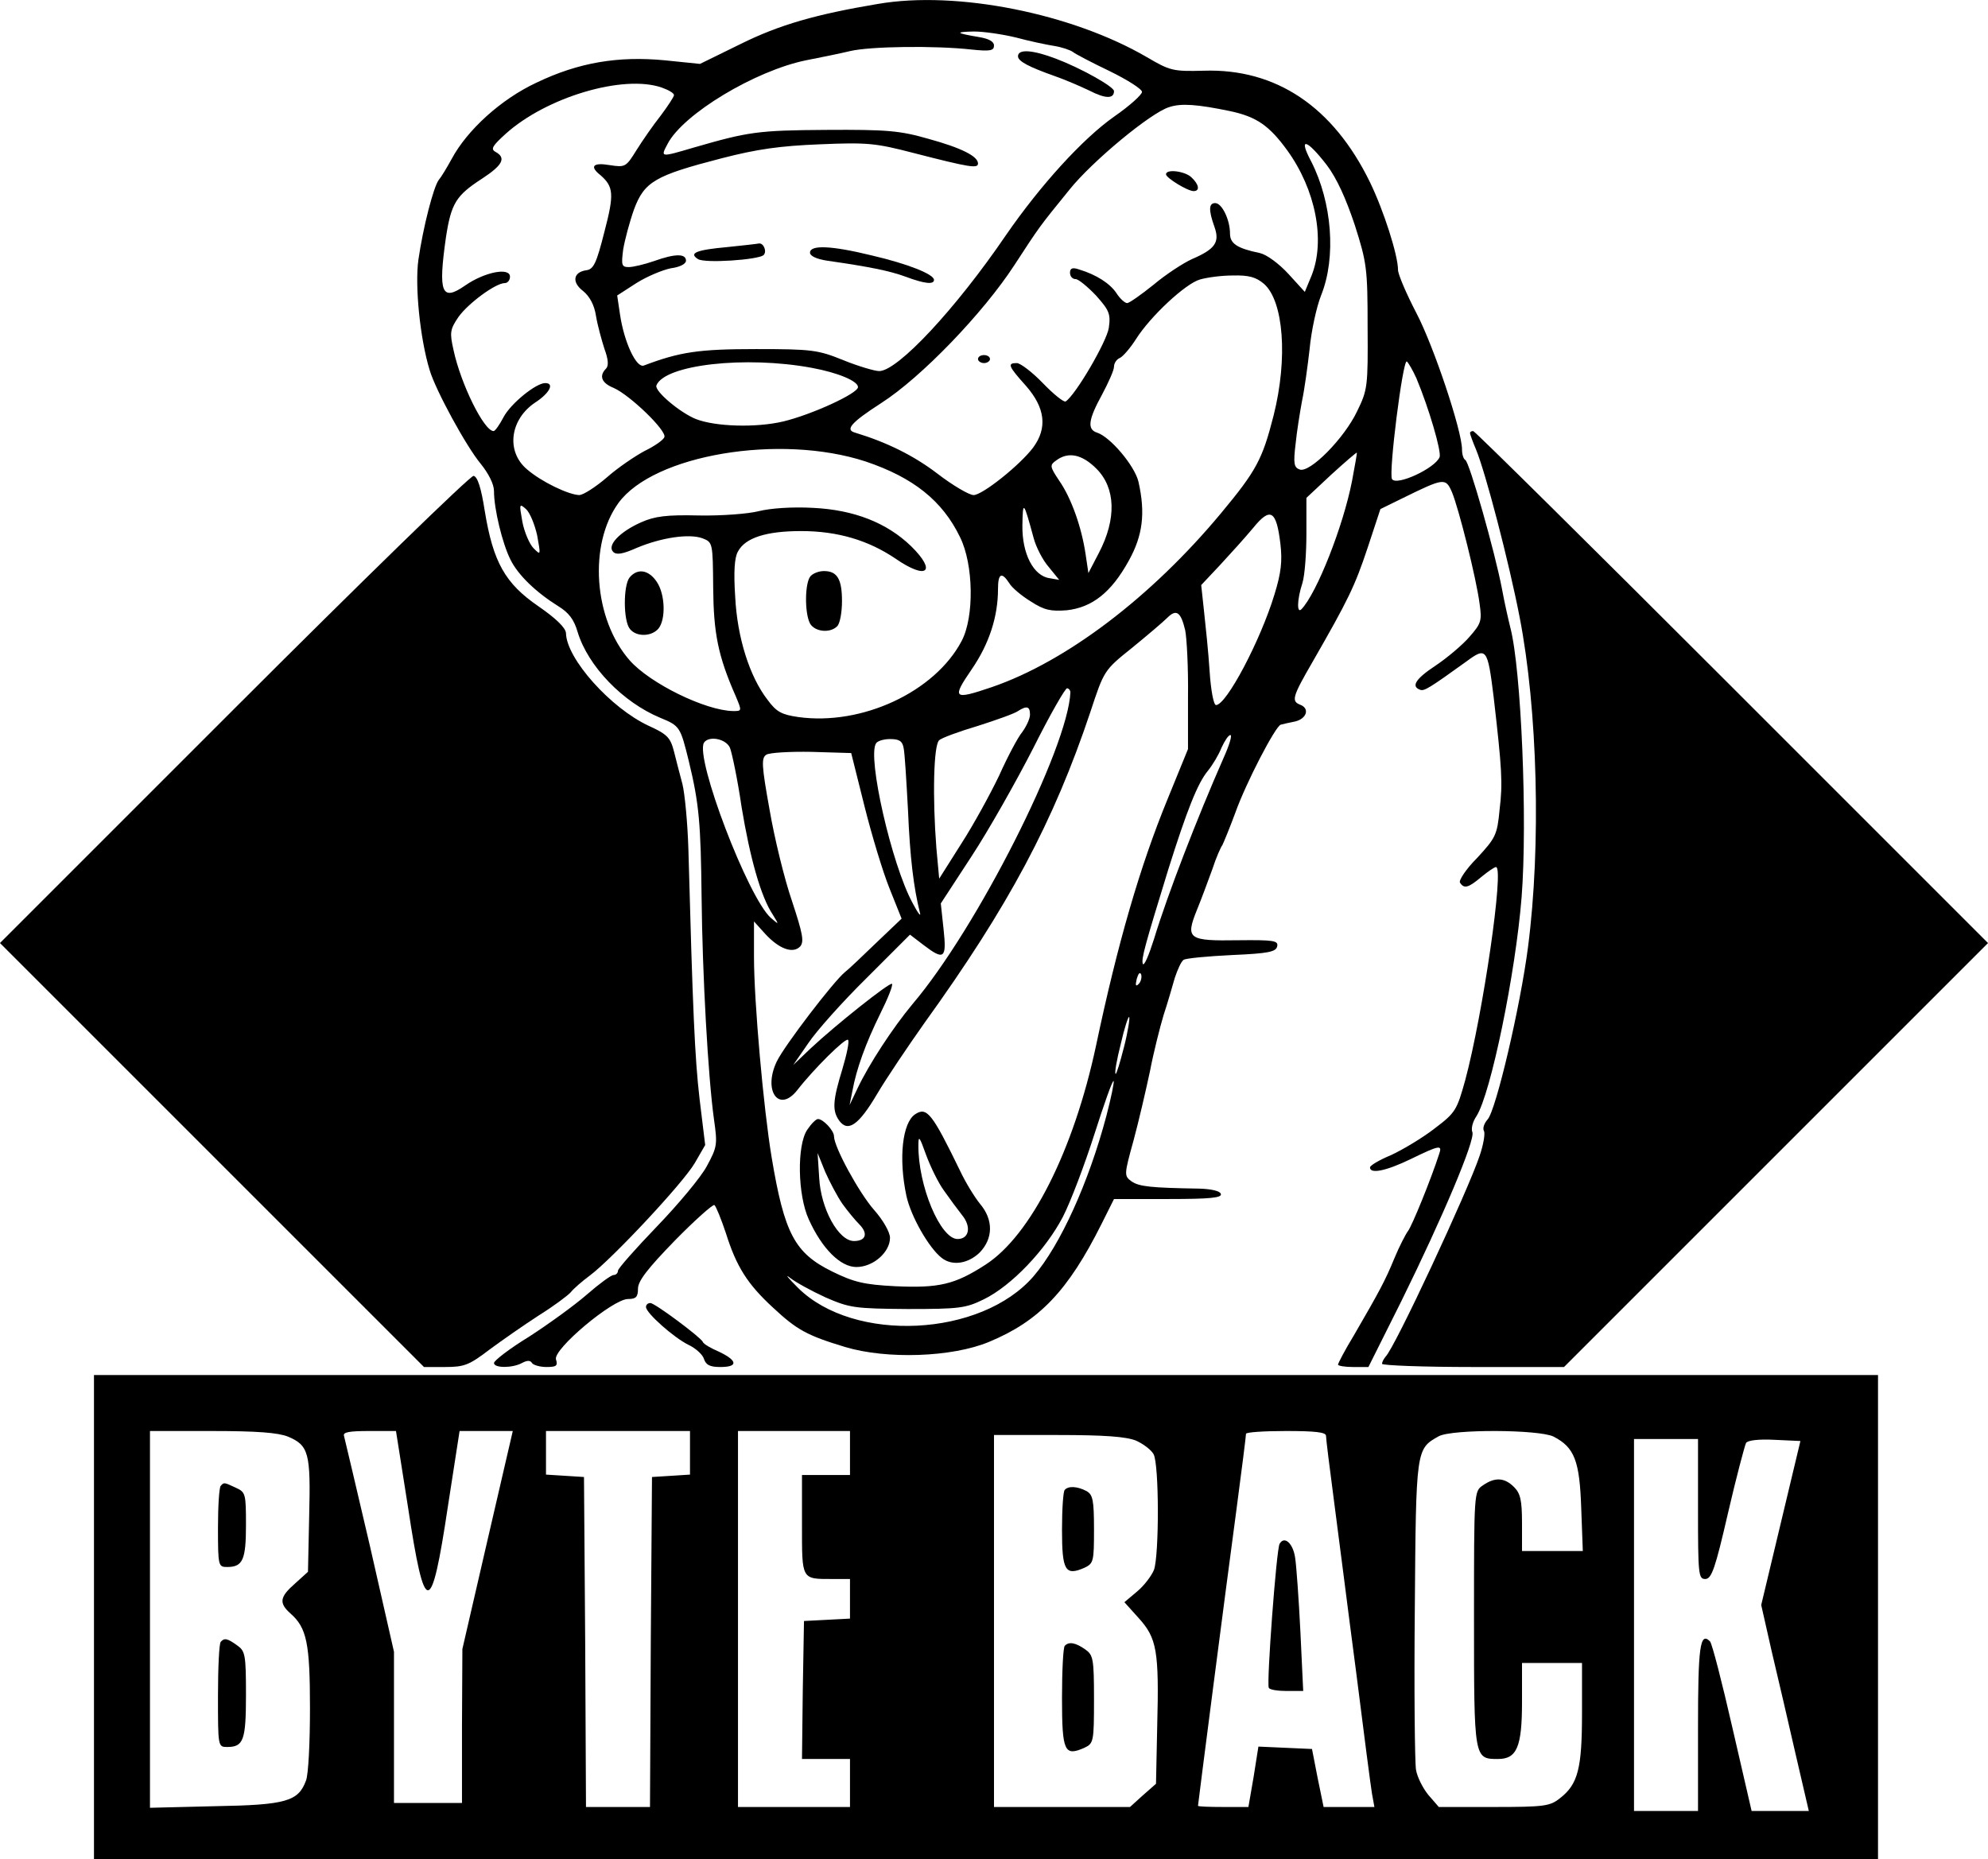
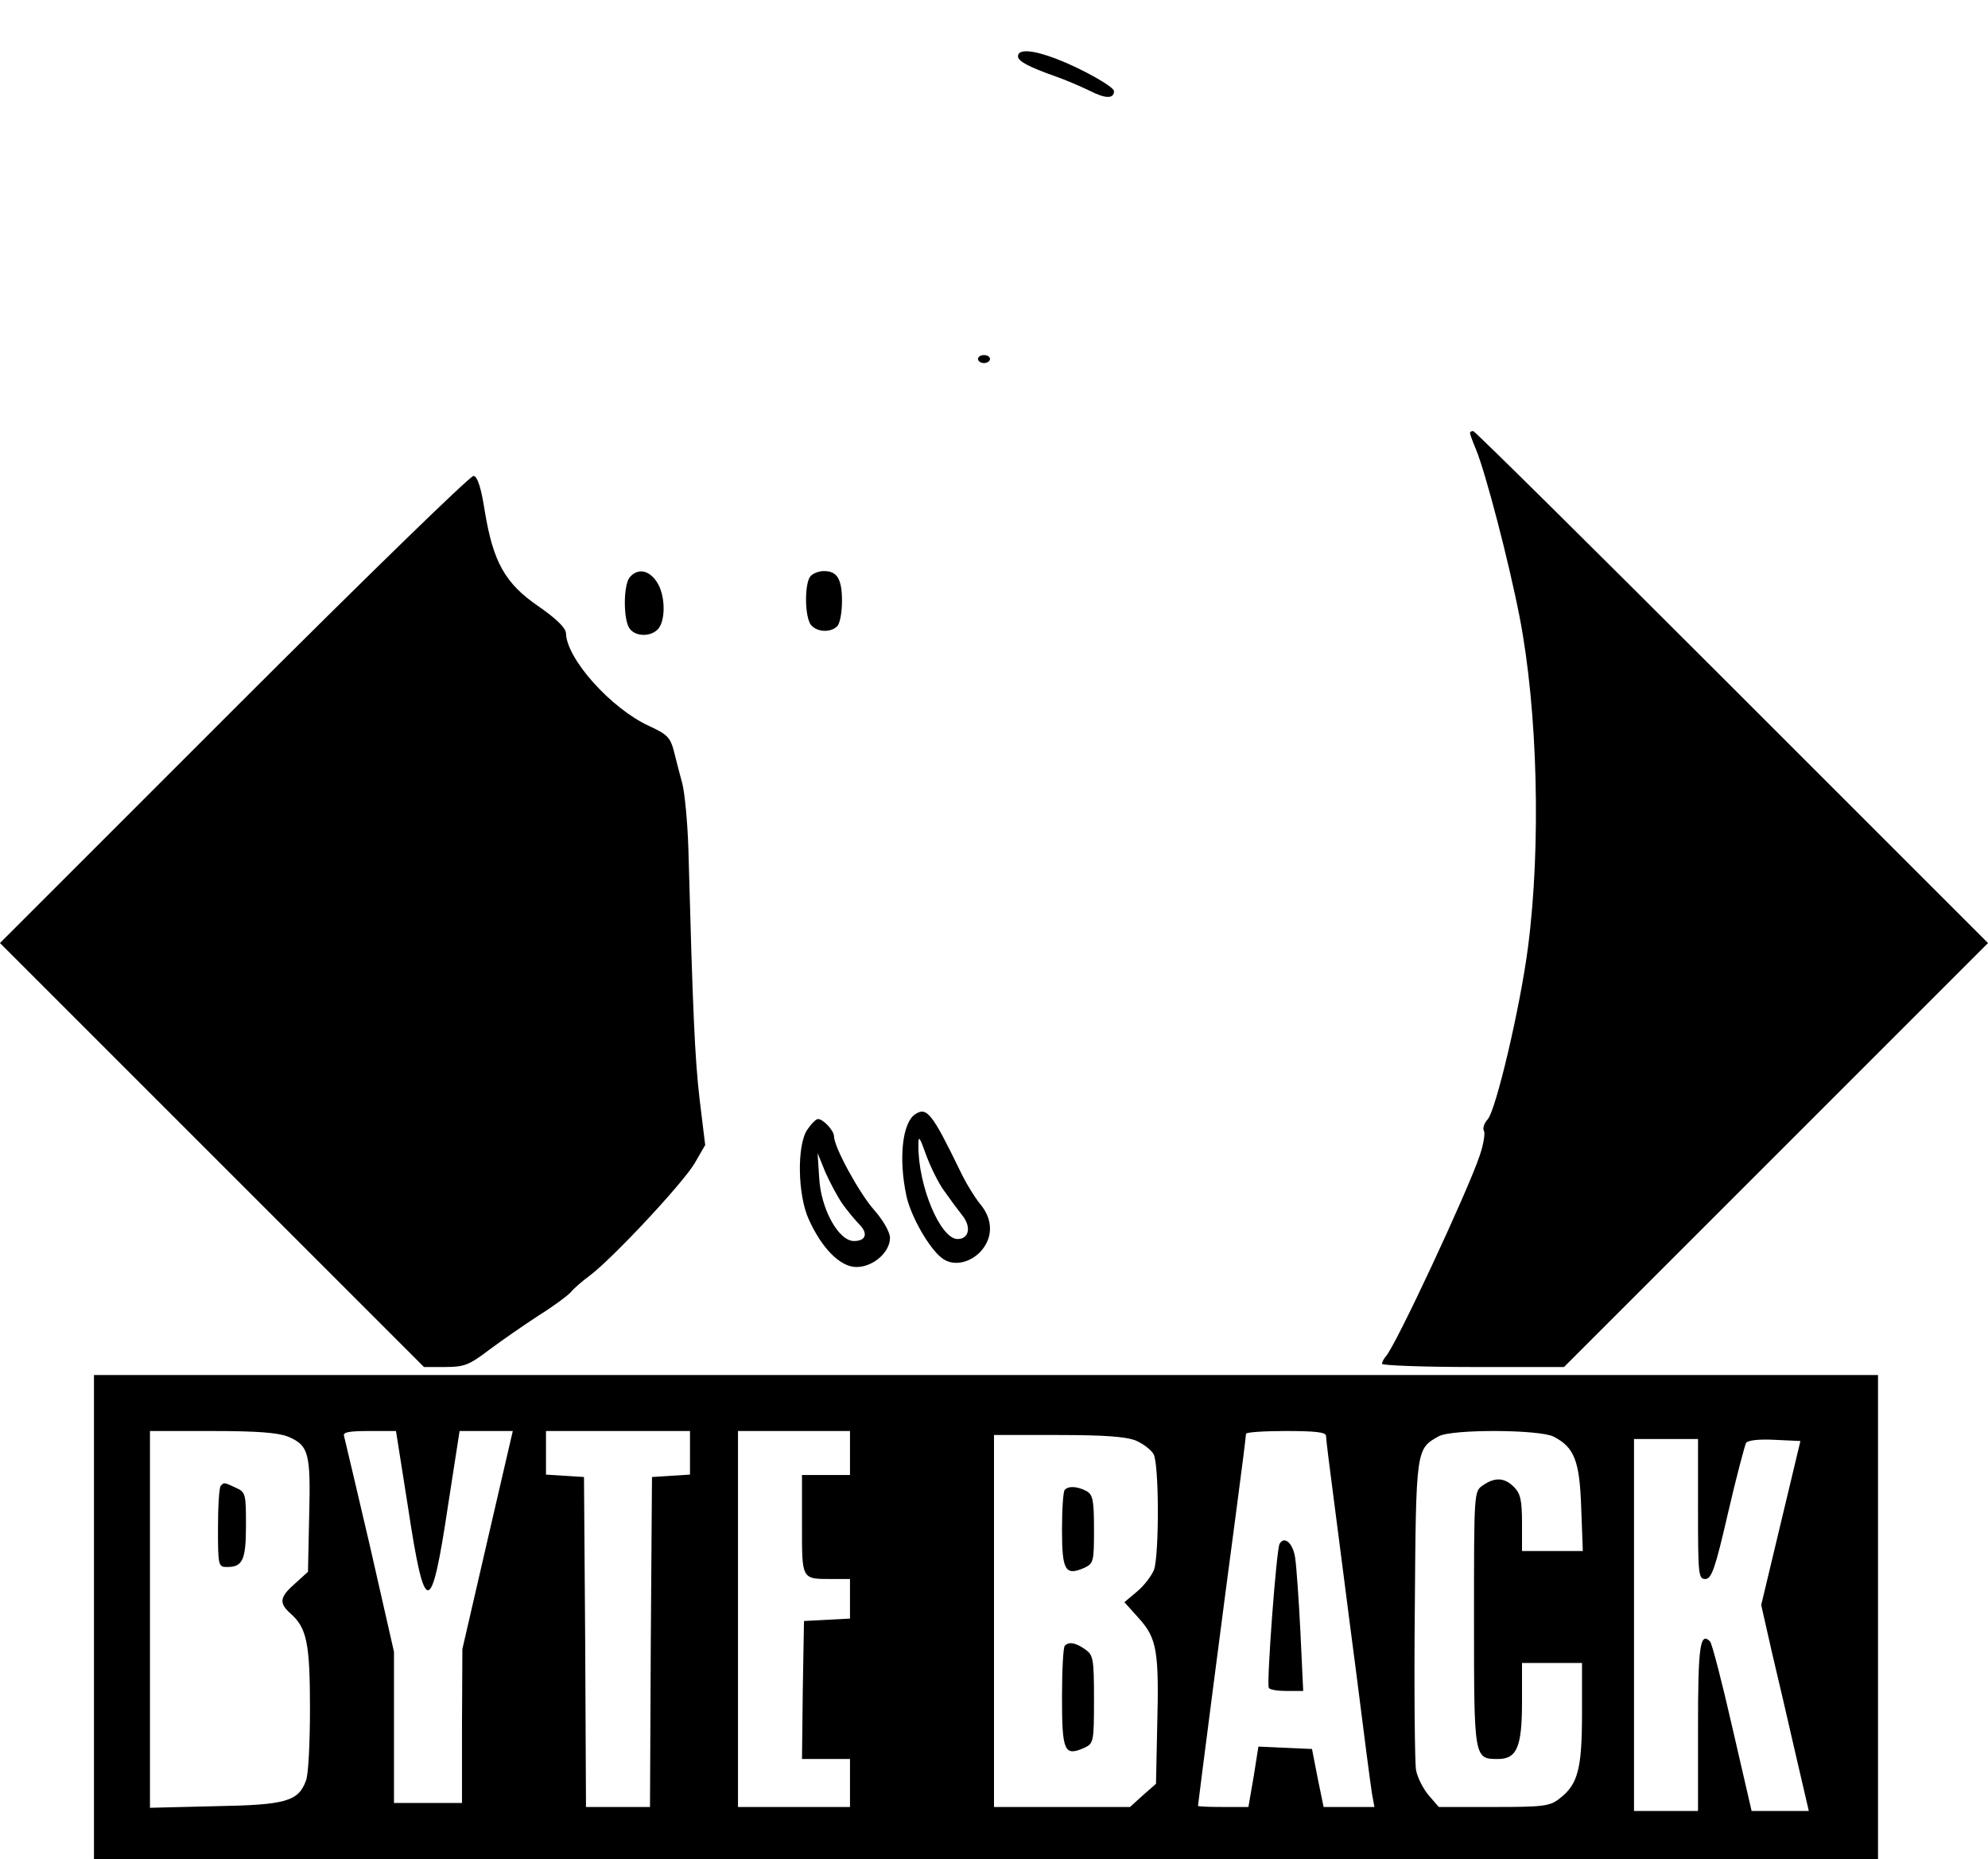
<svg xmlns="http://www.w3.org/2000/svg" version="1.0" width="496.987pt" height="464.777pt" viewBox="0 0 496.987 464.777" preserveAspectRatio="xMidYMid meet">
  <g transform="translate(-6.507,491.777) scale(0.1,-0.1)" fill="#000000" stroke="none">
-     <path d="M2260 4908 c-155 -26 -246 -52 -343 -100 l-102 -50 -88 9 c-116 11 -215 -5 -321 -56 -88 -41 -173 -118 -212 -191 -12 -22 -26 -45 -32 -52 -13 -17 -39 -117 -51 -200 -9 -65 4 -196 28 -275 15 -51 92 -192 128 -235 20 -25 33 -51 33 -68 0 -45 21 -131 41 -171 19 -39 64 -82 120 -117 26 -16 39 -33 48 -64 26 -86 113 -176 207 -215 49 -20 50 -23 71 -108 26 -107 30 -157 32 -340 2 -194 16 -448 31 -556 9 -63 8 -69 -18 -117 -15 -28 -72 -96 -125 -151 -53 -55 -97 -105 -97 -110 0 -6 -5 -11 -11 -11 -6 0 -36 -22 -67 -49 -31 -27 -96 -74 -144 -105 -49 -30 -88 -60 -88 -66 0 -13 46 -13 70 0 13 7 21 7 25 0 3 -5 20 -10 36 -10 25 0 29 3 24 19 -8 25 142 151 180 151 20 0 25 5 25 26 0 19 24 50 92 120 50 51 95 91 99 89 4 -3 17 -35 29 -71 26 -83 54 -127 117 -185 60 -56 85 -70 181 -99 103 -31 267 -26 360 13 125 52 197 127 281 295 l31 62 136 0 c104 0 135 3 131 13 -2 7 -23 12 -53 13 -121 2 -151 5 -170 18 -19 14 -19 16 5 103 13 48 31 126 41 173 9 47 25 110 34 140 10 30 22 72 28 93 7 21 16 41 22 45 6 4 60 9 121 12 92 4 110 8 113 22 3 14 -9 16 -97 15 -125 -2 -133 3 -104 75 12 29 29 76 39 103 9 28 21 55 25 60 3 6 18 42 32 80 27 76 101 218 114 221 4 1 20 5 36 8 29 7 37 33 12 42 -22 9 -19 20 32 108 89 155 105 188 137 284 l32 97 55 27 c104 51 108 52 124 15 17 -41 61 -216 69 -279 6 -42 4 -49 -25 -82 -17 -20 -56 -53 -86 -73 -50 -33 -61 -52 -37 -60 10 -3 22 4 115 71 50 37 53 33 68 -88 21 -182 23 -216 15 -282 -6 -64 -10 -71 -56 -121 -28 -28 -47 -57 -43 -62 10 -16 21 -13 53 14 17 14 33 25 37 25 21 0 -33 -369 -77 -533 -21 -75 -24 -81 -77 -121 -31 -24 -80 -53 -108 -66 -29 -12 -53 -26 -53 -31 0 -17 40 -9 102 21 72 35 79 36 71 13 -21 -65 -68 -180 -78 -193 -6 -8 -22 -39 -34 -68 -23 -56 -37 -82 -102 -194 -22 -36 -39 -69 -39 -72 0 -3 17 -6 38 -6 l38 0 82 164 c104 211 185 403 178 423 -4 9 1 27 10 40 36 56 98 358 113 548 15 192 -1 569 -28 673 -5 20 -15 64 -21 97 -17 90 -82 320 -92 323 -4 2 -8 13 -8 26 0 47 -71 259 -114 341 -25 48 -46 97 -46 108 0 37 -36 149 -70 219 -92 189 -235 285 -416 279 -77 -2 -84 0 -142 34 -187 109 -475 167 -672 133z m345 -84 c33 -9 76 -18 95 -21 19 -3 40 -10 47 -15 6 -5 48 -27 92 -48 45 -22 81 -45 81 -52 0 -7 -31 -35 -70 -62 -78 -55 -183 -170 -270 -296 -126 -185 -271 -340 -317 -340 -11 0 -52 12 -89 27 -64 26 -79 28 -219 28 -143 0 -190 -7 -280 -41 -19 -8 -50 59 -60 128 l-7 47 48 31 c27 17 66 33 86 37 23 3 38 11 38 19 0 18 -27 18 -80 -1 -23 -8 -52 -15 -63 -15 -18 0 -19 5 -14 44 4 24 16 69 27 100 26 70 53 85 219 128 89 23 146 31 246 35 119 5 139 3 235 -22 140 -36 160 -39 160 -26 0 18 -41 39 -125 62 -70 20 -102 23 -255 22 -171 -1 -195 -5 -330 -44 -85 -25 -84 -25 -66 9 39 75 219 183 346 209 36 7 85 17 110 23 50 12 213 14 303 4 48 -5 57 -3 57 10 0 10 -13 17 -37 21 -59 10 -62 13 -13 14 25 0 72 -7 105 -15z m-886 -125 c17 -6 31 -14 31 -19 0 -4 -15 -27 -33 -51 -19 -24 -46 -63 -61 -87 -26 -42 -28 -43 -67 -37 -41 7 -51 -3 -23 -25 33 -29 35 -47 10 -142 -20 -79 -27 -94 -46 -96 -32 -5 -36 -30 -7 -52 16 -13 28 -35 32 -62 4 -24 14 -60 21 -82 10 -27 11 -43 4 -50 -18 -18 -11 -36 19 -48 41 -18 133 -107 127 -123 -2 -7 -25 -23 -50 -35 -24 -13 -67 -42 -94 -66 -28 -24 -59 -44 -69 -44 -27 1 -94 33 -130 64 -54 45 -43 126 21 168 35 23 48 48 24 48 -23 0 -86 -51 -104 -85 -10 -19 -21 -35 -25 -35 -24 0 -82 118 -100 202 -10 44 -9 52 12 83 24 34 93 85 116 85 7 0 13 7 13 16 0 24 -63 12 -112 -22 -59 -41 -68 -19 -48 121 13 84 25 104 90 146 52 34 61 52 34 67 -13 7 -8 15 25 45 102 92 294 149 390 116z m1421 -59 c66 -14 98 -36 143 -98 71 -98 96 -225 61 -313 l-17 -41 -41 45 c-24 26 -54 48 -71 52 -58 12 -75 24 -75 49 0 34 -20 76 -37 76 -16 0 -17 -17 -2 -59 14 -39 2 -56 -56 -81 -22 -10 -65 -38 -96 -64 -31 -25 -61 -46 -66 -46 -6 0 -18 11 -27 25 -16 24 -50 46 -93 59 -17 6 -23 3 -23 -8 0 -9 6 -16 14 -16 7 0 30 -19 51 -41 33 -37 37 -46 32 -81 -5 -34 -83 -168 -108 -184 -5 -2 -30 18 -57 46 -26 27 -56 50 -65 50 -24 0 -22 -7 23 -57 48 -55 54 -105 18 -154 -33 -44 -127 -119 -149 -119 -11 0 -52 24 -91 54 -59 45 -126 78 -205 102 -26 7 -11 25 65 74 100 64 255 225 333 345 64 98 60 93 138 189 57 71 203 192 249 206 30 10 70 7 152 -10z m242 -135 c25 -33 48 -84 70 -150 30 -94 32 -109 32 -255 1 -148 0 -157 -26 -210 -32 -68 -119 -156 -144 -146 -14 5 -16 15 -10 64 3 31 11 80 16 107 6 28 14 86 19 130 4 44 17 105 29 135 38 95 27 232 -25 334 -33 62 -12 57 39 -9z m-157 -297 c49 -43 60 -186 24 -329 -28 -110 -43 -138 -132 -245 -174 -209 -386 -370 -572 -434 -97 -33 -101 -29 -51 44 44 64 66 132 66 201 0 39 9 44 28 15 6 -11 31 -32 54 -46 34 -22 50 -25 90 -22 63 7 111 44 155 124 35 63 42 119 24 198 -10 40 -70 111 -103 122 -26 8 -22 33 12 95 16 30 30 61 30 70 0 9 7 19 15 22 8 4 26 25 40 47 36 57 124 139 160 149 17 5 53 10 82 10 40 1 58 -4 78 -21z m-1130 -210 c65 -12 115 -33 115 -48 0 -16 -116 -69 -187 -86 -68 -16 -169 -13 -218 6 -40 16 -104 70 -99 84 20 52 223 75 389 44z m1511 -26 c31 -74 63 -183 58 -197 -11 -28 -108 -73 -119 -55 -9 14 27 300 37 294 4 -3 15 -22 24 -42z m-1377 -208 c119 -40 192 -98 236 -189 34 -68 36 -200 4 -260 -67 -127 -249 -212 -408 -190 -42 6 -55 13 -77 43 -45 58 -76 156 -81 258 -4 61 -2 98 7 113 18 34 70 51 158 51 91 0 168 -23 236 -69 78 -54 104 -33 39 31 -61 59 -143 91 -245 96 -52 3 -107 -1 -135 -8 -27 -7 -94 -12 -150 -11 -82 2 -111 -2 -145 -17 -54 -24 -86 -58 -70 -74 8 -8 23 -6 59 10 62 26 131 36 164 24 26 -10 26 -11 27 -124 1 -113 12 -170 56 -270 16 -38 16 -38 -6 -38 -69 1 -208 69 -259 127 -90 103 -103 289 -28 393 88 121 404 174 618 104z m1216 -49 c-22 -113 -88 -280 -126 -320 -12 -13 -12 22 2 65 6 19 10 75 10 124 l0 89 62 58 c34 31 63 56 64 55 1 -1 -5 -33 -12 -71z m-639 31 c48 -48 51 -125 6 -211 l-26 -50 -7 47 c-10 68 -36 141 -66 184 -24 36 -24 39 -7 51 30 22 64 15 100 -21z m-1398 -167 c9 -50 9 -50 -9 -32 -10 10 -23 40 -28 66 -8 45 -8 47 9 32 10 -9 22 -39 28 -66z m1241 -6 c6 -23 23 -56 38 -73 l26 -32 -23 4 c-41 5 -70 61 -69 132 1 64 3 61 28 -31z m617 -15 c5 -43 2 -72 -15 -127 -35 -115 -120 -276 -146 -276 -6 0 -13 38 -16 85 -3 47 -10 114 -14 150 l-7 65 47 50 c26 28 63 69 83 93 43 53 58 44 68 -40z m-238 -216 c4 -20 8 -95 7 -167 l0 -130 -51 -125 c-69 -168 -125 -361 -179 -617 -56 -262 -163 -474 -276 -547 -77 -50 -117 -59 -226 -54 -78 4 -103 10 -158 37 -93 46 -119 94 -151 286 -20 120 -44 388 -44 500 l0 89 28 -31 c35 -38 69 -50 87 -32 11 12 7 32 -20 114 -19 55 -44 158 -56 228 -20 111 -21 130 -8 138 8 5 58 8 113 7 l99 -3 33 -132 c18 -72 46 -165 63 -207 l30 -75 -64 -61 c-35 -34 -70 -67 -78 -73 -28 -23 -150 -182 -170 -223 -35 -73 5 -130 51 -72 42 54 121 132 127 126 4 -3 -3 -36 -14 -73 -24 -78 -26 -104 -8 -129 22 -30 49 -11 95 67 23 39 77 119 118 177 211 293 323 503 415 778 34 103 34 104 104 160 38 31 78 65 88 75 23 23 34 15 45 -31z m-287 -155 c-6 -140 -234 -591 -395 -780 -49 -59 -108 -149 -137 -210 l-20 -42 7 35 c10 55 33 119 70 194 19 38 32 71 29 74 -5 5 -140 -102 -204 -162 l-43 -41 38 55 c20 30 86 104 146 163 l108 108 34 -26 c51 -39 58 -34 50 39 l-7 65 77 118 c42 64 111 186 154 270 42 84 81 152 85 150 5 -1 8 -6 8 -10z m-101 -56 c0 -10 -9 -29 -19 -43 -11 -13 -37 -62 -58 -109 -22 -46 -64 -123 -95 -171 l-55 -87 -7 76 c-10 128 -7 259 7 270 6 6 50 22 97 36 47 15 92 31 100 37 22 14 30 12 30 -9z m484 -108 c-66 -150 -140 -341 -174 -453 -13 -41 -25 -69 -28 -62 -4 13 5 45 64 237 46 146 73 215 99 246 12 15 27 40 34 58 8 17 17 31 22 31 5 0 -3 -26 -17 -57z m-1234 25 c5 -13 19 -79 29 -148 21 -127 48 -224 78 -269 16 -26 16 -26 -5 -8 -57 51 -190 400 -167 438 12 18 55 10 65 -13z m434 0 c3 -13 7 -83 11 -156 5 -119 14 -193 30 -257 3 -11 -6 1 -19 26 -52 96 -113 364 -91 398 3 6 19 11 35 11 23 0 31 -5 34 -22z m588 -590 c-8 -8 -9 -4 -5 13 4 13 8 18 11 10 2 -7 -1 -18 -6 -23z m-37 -158 c-10 -39 -19 -69 -21 -67 -3 2 3 36 13 75 9 40 19 70 21 67 2 -2 -3 -36 -13 -75z m-44 -172 c-44 -166 -115 -323 -182 -401 -131 -152 -449 -168 -589 -29 -25 25 -34 36 -20 25 14 -11 54 -33 89 -49 60 -26 72 -28 205 -29 129 0 145 2 190 24 70 34 155 124 198 206 20 39 55 132 79 207 24 75 45 135 48 133 2 -2 -6 -41 -18 -87z" />
    <path d="M2610 4777 c0 -12 25 -26 96 -51 23 -8 60 -24 83 -35 39 -20 61 -21 61 -1 0 11 -82 57 -145 81 -58 22 -95 25 -95 6z" />
-     <path d="M1883 4300 c-77 -7 -97 -15 -73 -30 17 -11 150 -2 164 10 9 9 0 31 -12 29 -4 -1 -40 -5 -79 -9z" />
-     <path d="M2090 4286 c0 -8 16 -16 43 -20 104 -15 155 -25 196 -40 48 -18 71 -20 71 -8 0 14 -65 40 -155 61 -102 25 -155 27 -155 7z" />
-     <path d="M2980 4482 c0 -9 54 -42 69 -42 16 0 14 16 -5 34 -16 16 -64 22 -64 8z" />
    <path d="M2510 4020 c0 -5 7 -10 15 -10 8 0 15 5 15 10 0 6 -7 10 -15 10 -8 0 -15 -4 -15 -10z" />
    <path d="M1639 3474 c-16 -20 -16 -109 1 -129 16 -20 54 -19 71 1 19 23 17 86 -4 117 -20 30 -48 35 -68 11z" />
    <path d="M2092 3478 c-15 -15 -16 -92 -2 -119 12 -21 50 -25 68 -7 7 7 12 35 12 63 0 55 -12 75 -45 75 -12 0 -26 -5 -33 -12z" />
    <path d="M2353 2132 c-32 -21 -42 -110 -22 -204 11 -51 56 -130 88 -155 26 -21 66 -15 95 13 34 35 35 82 1 122 -13 16 -36 53 -50 83 -70 144 -83 160 -112 141z m72 -191 c14 -20 34 -47 45 -61 24 -29 18 -60 -11 -60 -43 0 -99 133 -98 235 0 25 3 21 19 -24 11 -30 31 -71 45 -90z" />
    <path d="M2083 2093 c-26 -39 -24 -163 4 -224 33 -73 79 -119 119 -119 42 0 84 37 84 73 0 14 -17 44 -40 70 -37 42 -100 157 -100 184 0 14 -27 43 -40 43 -5 0 -17 -12 -27 -27z m88 -185 c13 -18 32 -41 42 -51 23 -23 17 -42 -13 -42 -39 0 -83 81 -87 158 l-4 62 19 -47 c11 -25 30 -61 43 -80z" />
    <path d="M3740 3835 c0 -3 7 -22 15 -41 24 -58 82 -280 109 -419 45 -231 54 -571 21 -825 -19 -148 -80 -408 -101 -431 -9 -10 -13 -23 -9 -29 3 -6 -1 -33 -11 -62 -29 -87 -212 -480 -235 -502 -5 -6 -9 -14 -9 -18 0 -4 102 -8 228 -8 l227 0 530 530 530 530 -640 640 c-352 352 -643 640 -647 640 -5 0 -8 -2 -8 -5z" />
    <path d="M650 3145 l-585 -585 530 -530 530 -530 53 0 c48 0 60 5 110 43 31 23 87 62 124 86 37 23 73 50 80 58 7 9 29 28 48 42 55 41 233 231 262 281 l26 45 -14 115 c-12 103 -17 220 -28 625 -2 66 -9 139 -15 163 -6 23 -16 60 -21 81 -9 35 -17 43 -63 64 -95 44 -206 168 -207 232 -1 13 -24 36 -69 67 -83 57 -113 110 -134 238 -9 58 -18 86 -28 88 -8 1 -277 -261 -599 -583z" />
-     <path d="M1680 1650 c0 -15 70 -77 107 -95 17 -8 35 -24 38 -35 5 -15 15 -20 41 -20 45 0 43 16 -3 38 -21 9 -40 20 -41 25 -6 12 -120 97 -131 97 -6 0 -11 -4 -11 -10z" />
    <path d="M300 875 l0 -605 2230 0 2230 0 0 605 0 605 -2230 0 -2230 0 0 -605z m485 451 c52 -22 57 -41 53 -198 l-3 -140 -32 -29 c-39 -34 -41 -49 -12 -75 41 -36 49 -74 49 -238 0 -85 -4 -166 -10 -180 -19 -52 -50 -61 -227 -64 l-163 -4 0 471 0 471 155 0 c112 0 165 -4 190 -14z m300 -176 c42 -278 58 -278 100 3 l29 187 66 0 67 0 -63 -272 -63 -273 -1 -192 0 -193 -85 0 -85 0 0 189 0 189 -60 264 c-34 145 -63 269 -65 276 -3 9 13 12 63 12 l67 0 30 -190z m705 136 l0 -55 -47 -3 -48 -3 -3 -412 -2 -413 -80 0 -80 0 -2 413 -3 412 -47 3 -48 3 0 55 0 54 180 0 180 0 0 -54z m400 -1 l0 -55 -60 0 -60 0 0 -124 c0 -139 -2 -136 76 -136 l44 0 0 -50 0 -49 -57 -3 -58 -3 -3 -172 -2 -173 60 0 60 0 0 -60 0 -60 -140 0 -140 0 0 470 0 470 140 0 140 0 0 -55z m1190 43 c0 -7 9 -80 20 -163 11 -82 35 -274 55 -425 19 -151 37 -290 40 -307 l6 -33 -64 0 -63 0 -15 73 -14 72 -67 3 -67 3 -12 -76 -13 -75 -63 0 c-35 0 -63 1 -63 3 0 4 69 539 95 732 14 105 25 193 25 198 0 4 45 7 100 7 73 0 100 -3 100 -12z m569 -2 c52 -27 65 -60 69 -178 l4 -108 -76 0 -76 0 0 70 c0 57 -4 74 -20 90 -24 24 -48 25 -78 4 -22 -15 -22 -16 -22 -334 0 -350 0 -350 60 -350 47 0 60 30 60 142 l0 98 75 0 75 0 0 -125 c0 -139 -10 -178 -55 -213 -25 -20 -39 -22 -165 -22 l-138 0 -26 30 c-14 17 -28 45 -31 63 -3 18 -5 199 -3 402 3 402 3 400 60 432 34 18 251 17 287 -1z m-1044 -10 c18 -8 38 -23 44 -34 14 -26 14 -252 1 -289 -6 -15 -25 -40 -42 -54 l-32 -27 36 -40 c45 -50 51 -81 46 -271 l-3 -143 -33 -29 -32 -29 -170 0 -170 0 0 465 0 465 160 0 c116 0 170 -4 195 -14z m1405 -171 c0 -163 1 -175 18 -175 16 0 25 26 57 165 21 91 42 169 45 175 4 7 33 10 71 8 l65 -3 -49 -205 -49 -205 26 -115 c15 -63 42 -179 60 -258 l33 -142 -71 0 -72 0 -48 208 c-26 114 -51 211 -56 216 -25 25 -30 -13 -30 -215 l0 -209 -80 0 -80 0 0 465 0 465 80 0 80 0 0 -175z" />
    <path d="M617 1203 c-4 -3 -7 -51 -7 -105 0 -96 1 -98 23 -98 39 0 47 18 47 105 0 78 -1 82 -25 93 -30 14 -30 14 -38 5z" />
-     <path d="M617 813 c-4 -3 -7 -64 -7 -135 0 -127 0 -128 23 -128 41 0 47 17 47 131 0 100 -2 109 -22 123 -25 18 -32 19 -41 9z" />
+     <path d="M617 813 z" />
    <path d="M3264 1058 c-8 -13 -33 -350 -27 -360 2 -5 23 -8 45 -8 l41 0 -7 148 c-4 81 -10 164 -13 184 -5 37 -27 57 -39 36z" />
    <path d="M2727 1193 c-4 -3 -7 -48 -7 -100 0 -102 8 -116 56 -95 23 11 24 16 24 96 0 74 -3 87 -19 96 -23 12 -45 13 -54 3z" />
    <path d="M2727 803 c-4 -3 -7 -62 -7 -130 0 -135 6 -147 56 -125 23 11 24 15 24 121 0 102 -2 111 -22 125 -24 17 -41 20 -51 9z" />
  </g>
</svg>